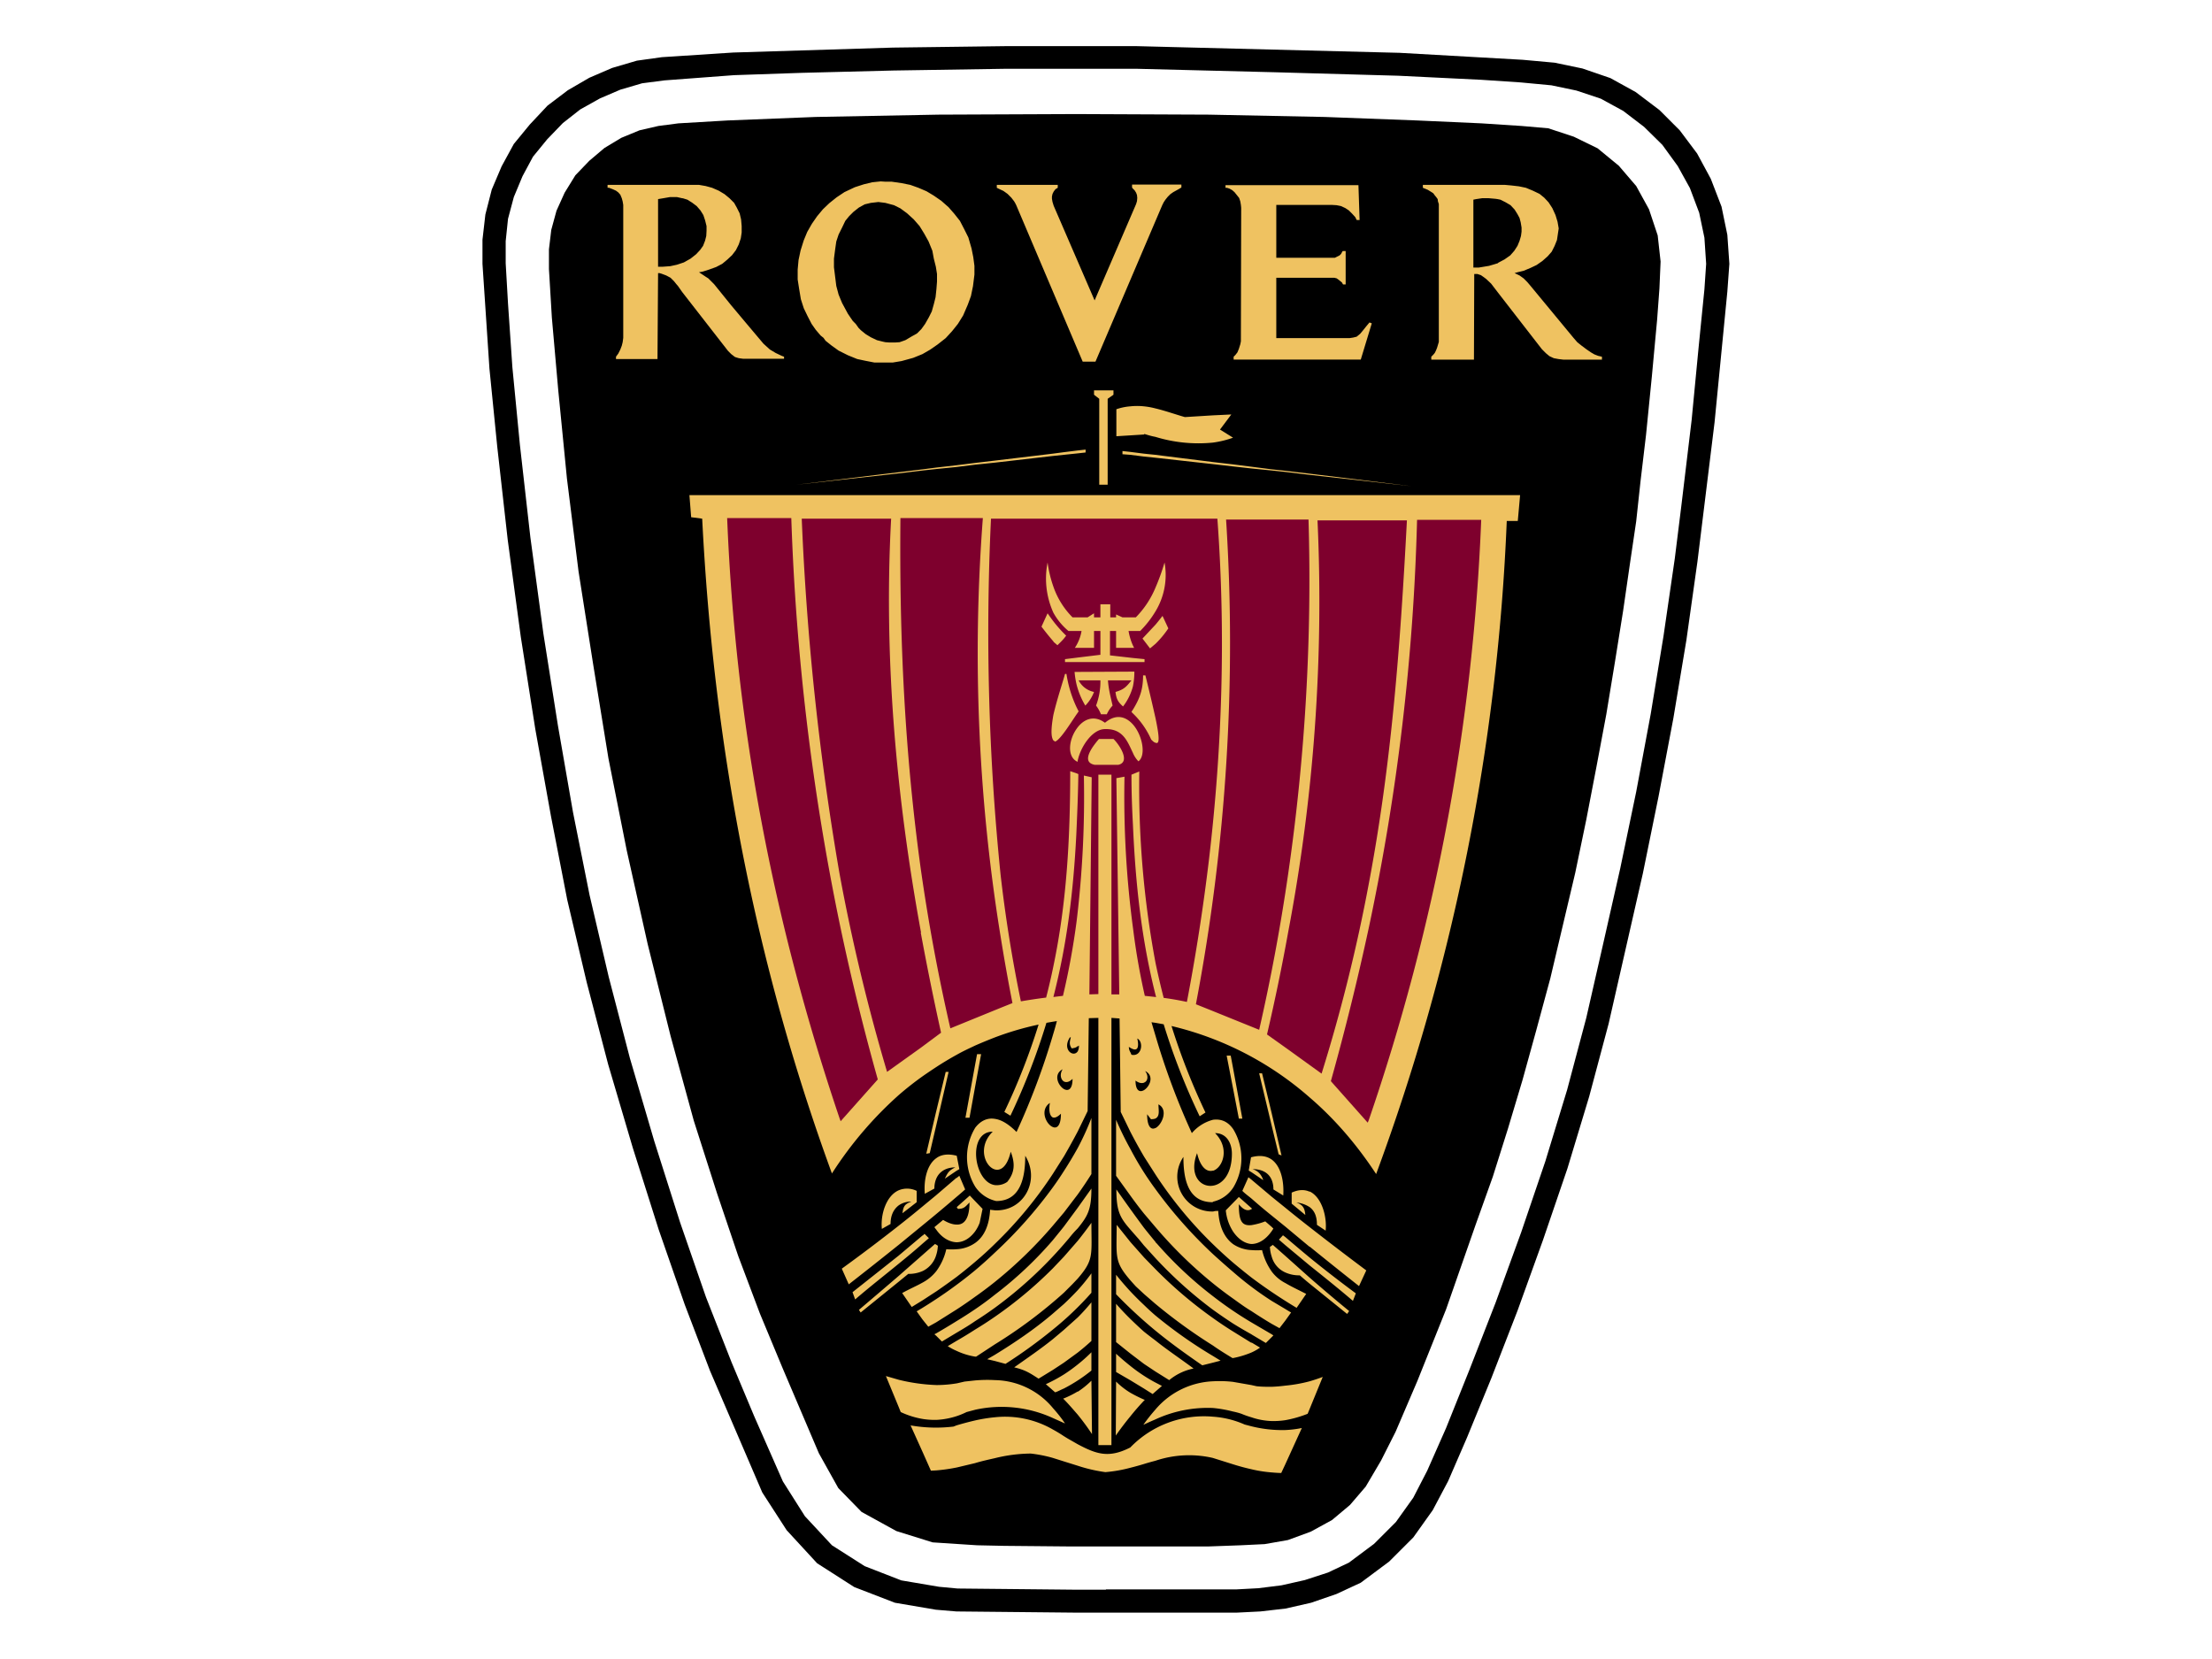
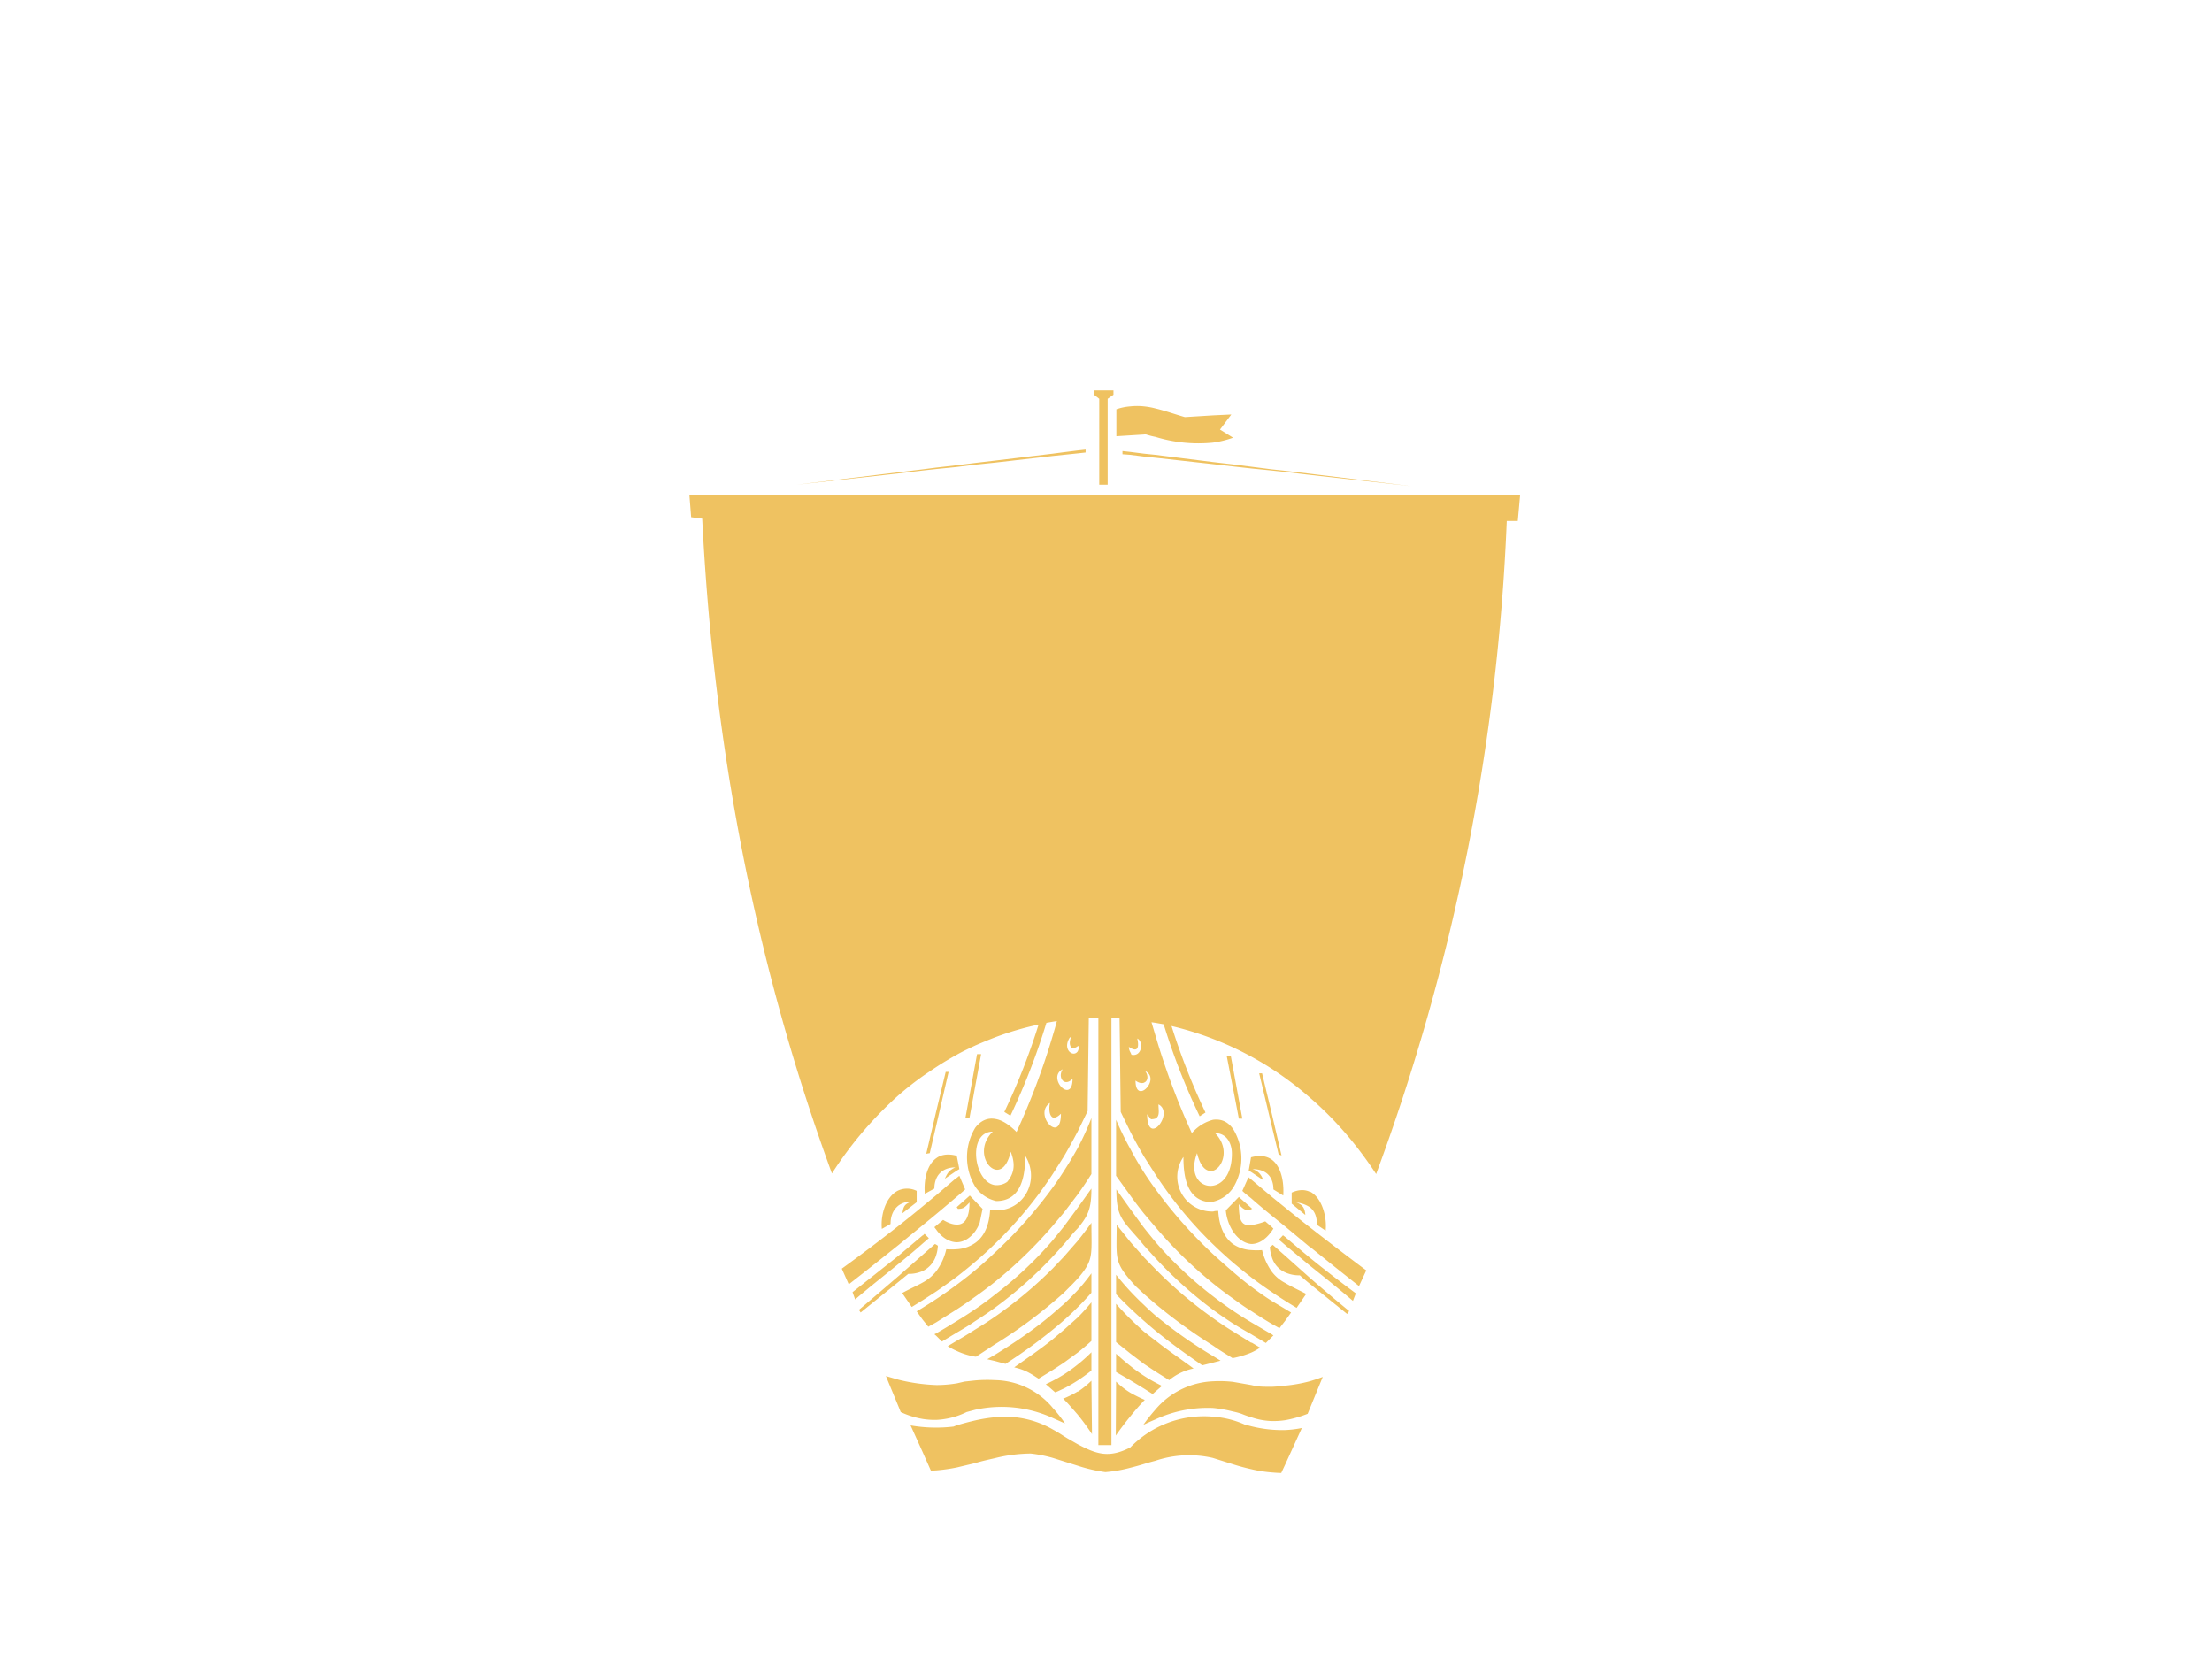
<svg xmlns="http://www.w3.org/2000/svg" width="120" height="90" version="1.1" viewBox="0 0 9.252 6.939">
  <g transform="matrix(1.214 0 0 1.214 2.018 .193)" clip-rule="evenodd" fill-rule="evenodd">
-     <path d="m2.014 5.169h0.489l0.11-4e-3 0.082-4e-3 0.08-0.014 0.079-0.029 0.073-0.04 0.062-0.052 0.054-0.063 0.053-0.09 0.05-0.099 0.075-0.175 0.099-0.247 0.102-0.292 0.059-0.165 0.052-0.165 0.05-0.167 0.047-0.17 0.049-0.181 0.086-0.364 0.038-0.183 0.035-0.182 0.034-0.181 0.03-0.182 0.028-0.175 0.023-0.159 0.022-0.149 0.015-0.139 0.019-0.16 0.02-0.201 0.018-0.194 8e-3 -0.108 4e-3 -0.093-0.01-0.09-0.03-0.09-0.044-0.08-0.06-0.07-0.073-0.06-0.082-0.04-0.088-0.029-0.092-8e-3 -0.138-9e-3 -0.222-0.01-0.318-0.012-0.399-8e-3 -0.458-2e-3 -0.475 2e-3 -0.423 8e-3 -0.302 0.012-0.17 0.01-0.069 9e-3 -0.065 0.015-0.063 0.026-0.058 0.035-0.052 0.044-0.048 0.05-0.037 0.06-0.028 0.062-0.018 0.066-8e-3 0.067v0.068l0.01 0.167 0.022 0.25 0.03 0.305 0.04 0.32 0.051 0.324 0.052 0.32 0.063 0.317 0.072 0.322 0.079 0.317 0.08 0.292 0.08 0.25 0.073 0.216 0.075 0.199 0.079 0.19 0.124 0.291 0.067 0.12 0.08 0.082 0.12 0.066 0.125 0.039 0.153 0.01 0.094 2e-3z" />
-     <path d="m0.605 0.76v-0.233l0.018-3e-3 0.023-4e-3h0.024l0.018 4e-3h2e-3l0.016 5e-3 0.016 0.01 0.016 0.012 0.013 0.015 0.01 0.016 6e-3 0.018 5e-3 0.02v0.016l-1e-3 0.018-4e-3 0.016-7e-3 0.018-0.01 0.014-0.014 0.015-0.019 0.015-0.023 0.013-0.024 8e-3 -0.023 5e-3 -0.027 2e-3zm2.893-0.012 2e-3 -2e-3 0.021-0.011 0.02-0.014 0.014-0.016 0.011-0.017 7e-3 -0.017 5e-3 -0.017 2e-3 -0.015v-0.014l-3e-3 -0.018-4e-3 -0.015-7e-3 -0.013-0.01-0.016-0.014-0.015-0.017-0.01-0.018-9e-3 -0.01-2e-3 -7e-3 -1e-3 -0.023-2e-3h-0.023l-0.02 3e-3 -0.01 2e-3v0.234h0.018l0.036-6e-3 0.017-5e-3zm0-0.27h0.025l0.022 2e-3 0.026 3e-3 0.024 5e-3 0.024 0.01 0.023 0.011 0.016 0.013 0.015 0.016 0.013 0.02 0.011 0.024 7e-3 0.023 4e-3 0.023-6e-3 0.04-8e-3 0.02-0.01 0.02-0.014 0.016-0.018 0.016-0.02 0.014-0.021 0.01-0.024 0.01-0.021 5e-3 -0.01 3e-3 0.017 8e-3 0.014 0.01 0.013 0.013 0.011 0.013 0.148 0.179 0.013 0.015 0.015 0.012 0.016 0.012 0.016 0.011 0.012 7e-3 0.013 5e-3 0.013 3e-3v0.01h-0.133l-0.017-2e-3 -0.016-3e-3 -0.015-7e-3 -0.012-0.01-0.014-0.014-0.152-0.196-0.023-0.03-0.017-0.016-8e-3 -6e-3 -0.01-7e-3 -0.012-4e-3h-0.011l-1e-3 0.295h-0.147v-0.01l7e-3 -7e-3 5e-3 -6e-3 4e-3 -8e-3 4e-3 -0.01 6e-3 -0.02v-0.475l-3e-3 -9e-3 -1e-3 -8e-3 -5e-3 -7e-3 -5e-3 -6e-3 -5e-3 -7e-3 -6e-3 -4e-3 -0.013-8e-3 -0.012-5e-3 -5e-3 -2e-3v-0.01h0.259zm-2.11 0.542 0.014 1e-3h0.02l0.015-1e-3 0.02-7e-3 0.022-0.013 0.018-0.01 0.015-0.015 0.013-0.018 0.013-0.023 0.01-0.02 7e-3 -0.025 6e-3 -0.024 3e-3 -0.028 2e-3 -0.026v-0.026l-4e-3 -0.025-7e-3 -0.028-5e-3 -0.027-0.013-0.032-0.015-0.027-0.016-0.026-0.02-0.023-0.023-0.021-0.023-0.017-0.022-0.011-0.03-8e-3 -0.024-3e-3 -0.026 3e-3 -0.021 5e-3 -0.02 0.011-0.019 0.015-0.015 0.015-0.013 0.016-0.011 0.023-0.012 0.024-8e-3 0.024-4e-3 0.028-4e-3 0.031v0.03l8e-3 0.064 8e-3 0.03 0.012 0.029 0.02 0.037 0.017 0.025 0.01 0.01 0.01 0.014 8e-3 8e-3 0.016 0.013 0.018 0.011 0.021 0.01 0.02 5e-3zm0-0.553h0.022l0.034 5e-3 0.03 6e-3 0.028 0.01 0.028 0.012 0.025 0.015 0.026 0.018 0.025 0.022 0.02 0.023 0.019 0.024 0.014 0.027 0.015 0.03 0.011 0.038 6e-3 0.03 4e-3 0.03v0.03l-5e-3 0.04-7e-3 0.034-0.011 0.03-0.016 0.037-0.018 0.029-0.02 0.025-0.022 0.024-0.028 0.022-0.026 0.018-0.026 0.015-0.032 0.013-0.04 0.011-0.03 5e-3h-0.064l-0.031-6e-3 -0.028-6e-3 -0.032-0.013-0.032-0.016-0.025-0.018-0.02-0.016-7e-3 -0.01-0.01-8e-3 -0.017-0.02-0.014-0.02-0.014-0.027-0.013-0.027-0.01-0.031-6e-3 -0.036-5e-3 -0.032v-0.034l3e-3 -0.033 7e-3 -0.033 0.011-0.035 0.012-0.029 0.016-0.028 0.018-0.026 0.02-0.024 0.022-0.021 0.025-0.02 0.027-0.018 0.036-0.017 0.031-0.01 0.029-7e-3 0.029-3e-3zm0.68 0.62h0.044l0.23-0.539 5e-3 -0.01 6e-3 -9e-3 8e-3 -0.01 9e-3 -9e-3 0.01-7e-3 0.018-0.01 0.01-6e-3v-0.01h-0.17v0.01l2e-3 3e-3 7e-3 7e-3 5e-3 8e-3 3e-3 8e-3 1e-3 0.01-1e-3 0.011-3e-3 0.01-0.143 0.332-0.141-0.326-4e-3 -0.013-2e-3 -0.011v-8e-3l2e-3 -9e-3 4e-3 -8e-3 6e-3 -8e-3 8e-3 -5e-3v-0.01h-0.21v0.01l6e-3 3e-3 0.017 8e-3 0.014 0.01 0.013 0.013 0.01 0.013 4e-3 7e-3 3e-3 6e-3zm0.52-0.017v0.01h0.438l0.038-0.125-8e-3 -3e-3 -0.01 0.012-0.012 0.015-0.01 0.012-0.012 0.01-0.012 3e-3 -0.013 2e-3h-0.252v-0.208h0.2l8e-3 2e-3 7e-3 5e-3 6e-3 5e-3 5e-3 4e-3 4e-3 7e-3h9e-3v-0.115h-0.01l-1e-3 1e-3 -5e-3 9e-3 -5e-3 5e-3 -0.016 8e-3h-0.202v-0.182h0.192l0.016 1e-3 0.015 3e-3 0.015 7e-3 0.012 8e-3 0.012 0.012 0.01 0.011 5e-3 0.01h0.01l-4e-3 -0.12h-0.458v9e-3h5e-3l9e-3 3e-3 9e-3 5e-3 8e-3 7e-3 0.016 0.02 4e-3 0.012 2e-3 0.012 1e-3 0.01-1e-3 0.45v0.01l-2e-3 0.01-5e-3 0.016-5e-3 0.012-7e-3 9e-3zm-1.901-0.592h-0.256v0.01h5e-3l0.013 5e-3 0.011 5e-3 8e-3 6e-3 7e-3 8e-3 5e-3 0.012 3e-3 0.011 2e-3 0.012v0.458l-2e-3 0.015-3e-3 0.012-5e-3 0.013-7e-3 0.014-8e-3 0.011v8e-3h0.143l2e-3 -0.296h5e-3l7e-3 2e-3 0.016 6e-3 0.015 8e-3 0.012 0.012 8e-3 0.01 6e-3 7e-3 0.014 0.02 0.158 0.203 0.011 0.011 0.013 0.01 0.013 4e-3 0.015 2e-3h0.141v-7e-3l-8e-3 -3e-3 -0.021-0.01-0.02-0.012-0.022-0.02-0.059-0.07-0.052-0.062-0.059-0.073-0.02-0.02-8e-3 -5e-3 -0.024-0.016 0.012-2e-3 0.022-7e-3 0.025-9e-3 0.021-0.011 0.018-0.015 0.016-0.015 0.013-0.017 0.01-0.02 7e-3 -0.021 3e-3 -0.02v-0.022l-2e-3 -0.023-5e-3 -0.021-0.01-0.02-9e-3 -0.016-0.016-0.016-0.017-0.014-0.02-0.012-0.023-0.01-0.022-6e-3 -0.023-4e-3h-0.058z" fill="#efc261" />
-     <path d="m2.148 0h-0.346l-0.388 5e-3 -0.55 0.017-0.246 0.016-0.086 0.012-0.085 0.025-0.079 0.034-0.074 0.043-0.07 0.053-0.061 0.065-0.055 0.067-0.042 0.077-0.034 0.08-0.022 0.086-0.01 0.087v0.083l0.024 0.361 0.027 0.27 0.036 0.32 0.045 0.334 0.05 0.318 0.054 0.3 0.056 0.288 0.067 0.284 0.074 0.283 0.085 0.288 0.089 0.281 0.09 0.259 0.087 0.228 0.18 0.419 0.084 0.13 0.105 0.114 0.128 0.082 0.14 0.054 0.141 0.024 0.071 6e-3 0.403 4e-3h0.564l0.08-4e-3 0.087-0.01 0.088-0.02 0.087-0.03 0.084-0.039 0.098-0.073 0.083-0.083 0.067-0.094 0.053-0.1 0.065-0.15 0.084-0.205 0.09-0.232 0.088-0.244 0.084-0.246 0.075-0.248 0.067-0.251 0.118-0.518 0.054-0.265 0.051-0.269 0.045-0.27 0.038-0.27 0.059-0.48 0.044-0.45 7e-3 -0.096-7e-3 -0.1-0.02-0.097-0.037-0.096-0.047-0.087-0.06-0.08-0.07-0.07-0.082-0.062-0.087-0.048-0.096-0.033-0.096-0.02-0.11-0.01-0.424-0.024-0.905-0.023zm0 5.318h-0.111l-0.4-4e-3 -0.064-6e-3 -0.13-0.022-0.126-0.049-0.113-0.072-0.093-0.1-0.076-0.12-0.099-0.225-0.078-0.186-0.088-0.224-0.089-0.257-0.089-0.28-0.084-0.286-0.073-0.28-0.066-0.282-0.057-0.285-0.052-0.299-0.05-0.316-0.045-0.333-0.036-0.318-0.026-0.268-0.015-0.219-8e-3 -0.139v-0.076l8e-3 -0.077 0.02-0.075 0.03-0.072 0.036-0.067 0.049-0.06 0.054-0.056 0.06-0.047 0.068-0.038 0.07-0.03 0.075-0.022 0.077-0.01 0.24-0.018 0.234-8e-3 0.315-8e-3 0.387-6e-3h0.45l0.478 0.012 0.425 0.012 0.286 0.014 0.135 9e-3 0.106 0.01 0.086 0.018 0.084 0.028 0.077 0.042 0.072 0.055 0.063 0.062 0.053 0.073 0.042 0.076 0.032 0.085 0.018 0.086 6e-3 0.09-6e-3 0.088-0.02 0.2-0.024 0.25-0.036 0.3-0.022 0.177-0.039 0.268-0.044 0.268-0.05 0.268-0.055 0.264-0.06 0.265-0.057 0.25-0.066 0.248-0.075 0.246-0.083 0.244-0.088 0.242-0.09 0.231-0.081 0.202-0.065 0.147-0.048 0.093-0.06 0.084-0.075 0.075-0.087 0.065-0.072 0.034-0.08 0.026-0.08 0.018-0.08 0.01-0.075 4e-3h-0.45z" />
    <path d="m1.435 4.691-0.045-0.109 0.045 0.013a0.636 0.636 0 0 0 0.13 0.018 0.438 0.438 0 0 0 0.07-6e-3l0.026-6e-3 0.037-4e-3a0.474 0.474 0 0 1 0.068-1e-3 0.265 0.265 0 0 1 0.2 0.097 0.504 0.504 0 0 1 0.041 0.052l-3e-3 -1e-3 -0.038-0.017a0.424 0.424 0 0 0-0.268-0.029l-0.03 8e-3a0.275 0.275 0 0 1-0.034 0.014 0.269 0.269 0 0 1-0.07 0.013 0.27 0.27 0 0 1-0.046-3e-3 0.292 0.292 0 0 1-0.077-0.024zm1.644-0.805a7.34 7.34 0 0 0 0.45-2.25h0.038l8e-3 -0.089h-2.862l6e-3 0.076 0.038 5e-3c0.039 0.777 0.18 1.526 0.447 2.256 0.068-0.106 0.146-0.195 0.23-0.27a1.079 1.079 0 0 1 0.084-0.066 1.895 1.895 0 0 1 0.046-0.031 1.093 1.093 0 0 1 0.07-0.042c0.021-0.012 0.043-0.022 0.064-0.032a1.766 1.766 0 0 1 0.068-0.028 1.033 1.033 0 0 1 0.15-0.044 2.243 2.243 0 0 1-0.118 0.301l0.021 0.013a2.315 2.315 0 0 0 0.124-0.32l0.023-4e-3 0.013-2e-3a1.162 1.162 0 0 1-0.013 0.046 2.463 2.463 0 0 1-0.126 0.336c-0.027-0.027-0.052-0.042-0.074-0.045-0.028-5e-3 -0.051 8e-3 -0.068 0.03a0.196 0.196 0 0 0 0 0.204 0.118 0.118 0 0 0 0.068 0.048l4e-3 1e-3c0.087 0 0.1-0.087 0.1-0.156 0.053 0.086-6e-3 0.192-0.104 0.188l-0.017-2e-3c-3e-3 0.053-0.02 0.092-0.051 0.114a0.123 0.123 0 0 1-0.064 0.022 0.232 0.232 0 0 1-0.036 0 0.204 0.204 0 0 1-0.034 0.075 0.15 0.15 0 0 1-0.046 0.039c-0.021 0.012-0.045 0.022-0.072 0.037l0.033 0.048 0.039-0.024a20.004 20.004 0 0 1 0.046-0.03 2.625 2.625 0 0 0 0.07-0.05 1.653 1.653 0 0 0 0.064-0.052 1.2 1.2 0 0 0 0.068-0.062 1.403 1.403 0 0 0 0.2-0.242l0.038-0.06a2.532 2.532 0 0 0 0.047-0.085l0.034-0.07 4e-3 -0.32 0.033-1e-3v1.472h0.045v-1.472l0.028 2e-3 4e-3 0.322 0.034 0.07a1.773 1.773 0 0 0 0.047 0.085l0.039 0.061a1.403 1.403 0 0 0 0.199 0.241 1.529 1.529 0 0 0 0.069 0.063 2.324 2.324 0 0 0 0.063 0.051 1.81 1.81 0 0 0 0.155 0.104l0.033-0.048c-0.027-0.014-0.051-0.025-0.071-0.037a0.137 0.137 0 0 1-0.047-0.039 0.215 0.215 0 0 1-0.034-0.075 0.217 0.217 0 0 1-0.036 0 0.124 0.124 0 0 1-0.063-0.02c-0.032-0.023-0.049-0.063-0.052-0.115-6e-3 0-0.011 0-0.017 2e-3a0.12 0.12 0 0 1-0.103-0.188c0 0.069 0.012 0.156 0.1 0.156l3e-3 -2e-3a0.113 0.113 0 0 0 0.069-0.049 0.194 0.194 0 0 0 0-0.2c-0.017-0.025-0.04-0.037-0.07-0.033a0.144 0.144 0 0 0-0.073 0.046 2.483 2.483 0 0 1-0.125-0.335l-0.014-0.047 0.014 2e-3 0.028 5e-3a2.275 2.275 0 0 0 0.124 0.317l0.02-0.013a2.281 2.281 0 0 1-0.117-0.298 1.109 1.109 0 0 1 0.477 0.247c0.085 0.073 0.161 0.161 0.228 0.263zm-0.229 0.714a0.649 0.649 0 0 0 0.045-0.015l-0.045 0.11-7e-3 0.017a0.4 0.4 0 0 1-0.077 0.022 0.275 0.275 0 0 1-0.047 3e-3 0.24 0.24 0 0 1-0.07-0.013 0.309 0.309 0 0 1-0.034-0.012 0.242 0.242 0 0 0-0.03-8e-3 0.433 0.433 0 0 0-0.068-0.012 0.43 0.43 0 0 0-0.2 0.04 0.995 0.995 0 0 0-0.04 0.018l2e-3 -3e-3a0.621 0.621 0 0 1 0.039-0.049 0.275 0.275 0 0 1 0.199-0.098 0.404 0.404 0 0 1 0.069 2e-3l0.063 0.011 0.018 4e-3c0.018 2e-3 0.035 2e-3 0.052 2e-3a0.55 0.55 0 0 0 0.047-4e-3 0.51 0.51 0 0 0 0.084-0.015zm0-0.357a5.465 5.465 0 0 0 0.136 0.115l-7e-3 0.01-0.13-0.105a1.223 1.223 0 0 1-0.033-0.028 0.116 0.116 0 0 1-0.05-0.01 0.084 0.084 0 0 1-0.047-0.055 0.125 0.125 0 0 1-6e-3 -0.033l6e-3 -4e-3 4e-3 -3e-3 0.043 0.038zm0-0.042c0.05 0.04 0.1 0.08 0.149 0.122l0.01-0.026a4.258 4.258 0 0 1-0.16-0.124 7.628 7.628 0 0 1-0.083-0.07l-8e-3 -6e-3 -0.014 0.015 0.022 0.019zm0-0.065a15.274 15.274 0 0 0 0.17 0.136l0.025-0.054a11.26 11.26 0 0 1-0.195-0.149 4.251 4.251 0 0 1-0.084-0.067l-0.047-0.038-0.07-0.059-0.01-8e-3 -0.021 0.047c0.01 0.01 0.02 0.017 0.031 0.026a1.956 1.956 0 0 0 0.07 0.059l0.047 0.038 0.084 0.07zm0-0.19c0.042 0.02 0.06 0.087 0.055 0.135l-0.03-0.02c0-0.029-8e-3 -0.048-0.025-0.061a0.102 0.102 0 0 0-0.046-0.016c0.023 8e-3 0.029 0.02 0.031 0.043l-0.047-0.039v-0.038c0.024-0.011 0.045-0.011 0.062-3e-3zm0-2.473 0.35 0.043-0.35-0.039-0.084-0.01-0.047-5e-3 -0.07-7e-3 -0.063-7e-3 -0.07-8e-3 -0.198-0.022-0.039-4e-3 -0.047-6e-3 -0.027-2e-3v-0.011l0.027 3e-3 0.047 6e-3 0.039 4e-3 0.199 0.025 0.069 8e-3 0.063 8e-3 0.07 9e-3 0.047 5e-3zm-0.084 3.295a0.36 0.36 0 0 0 0.057-7e-3l-0.057 0.125-0.014 0.03a0.488 0.488 0 0 1-0.033-2e-3 0.447 0.447 0 0 1-0.07-0.011 0.77 0.77 0 0 1-0.063-0.017l-0.07-0.022a0.365 0.365 0 0 0-0.198 0.01 0.76 0.76 0 0 0-0.039 0.011 1.01 1.01 0 0 1-0.047 0.013 0.484 0.484 0 0 1-0.086 0.015 0.537 0.537 0 0 1-0.095-0.022l-0.048-0.015-0.038-0.012a0.465 0.465 0 0 0-0.076-0.015 0.532 0.532 0 0 0-0.124 0.016c-0.022 5e-3 -0.045 0.01-0.068 0.017l-0.063 0.015a0.605 0.605 0 0 1-0.07 0.01l-0.019 1e-3 -0.028-0.063-0.042-0.093a0.507 0.507 0 0 0 0.148 4e-3l0.01-4e-3a1.041 1.041 0 0 1 0.064-0.017 0.532 0.532 0 0 1 0.068-0.011 0.33 0.33 0 0 1 0.2 0.042 0.484 0.484 0 0 1 0.038 0.023l0.013 8e-3 0.035 0.02c0.064 0.034 0.107 0.049 0.181 0.011a0.353 0.353 0 0 1 0.285-0.106 0.322 0.322 0 0 1 0.109 0.027l0.023 6e-3a0.437 0.437 0 0 0 0.117 0.013zm0-0.417a0.584 0.584 0 0 0 0.02 0.012l-0.02 0.028-0.02 0.026-0.027-0.015a1.723 1.723 0 0 1-0.07-0.044c-0.022-0.013-0.042-0.028-0.063-0.043a1.304 1.304 0 0 1-0.07-0.053 1.494 1.494 0 0 1-0.198-0.194l-0.039-0.046a1.502 1.502 0 0 1-0.047-0.062l-0.049-0.068v-0.193a1.069 1.069 0 0 0 0.05 0.102 1.057 1.057 0 0 0 0.085 0.136c0.058 0.08 0.126 0.157 0.199 0.225a2.712 2.712 0 0 0 0.069 0.061 1.12 1.12 0 0 0 0.133 0.1zm-0.047 0.087 6e-3 4e-3 -0.026 0.026-0.047-0.028-3e-3 -2e-3a1.447 1.447 0 0 1-0.063-0.037 1.79 1.79 0 0 1-0.07-0.048 1.459 1.459 0 0 1-0.198-0.178l-0.039-0.043-0.018-0.022a2.385 2.385 0 0 1-0.029-0.033c-0.036-0.041-0.048-0.064-0.048-0.138a6.247 6.247 0 0 0 0.095 0.132 2.848 2.848 0 0 0 0.039 0.048 0.017 0.017 0 0 0 5e-3 6e-3 1.33 1.33 0 0 0 0.194 0.182 1.273 1.273 0 0 0 0.132 0.09zm0-0.37 6e-3 6e-3 -6e-3 9e-3c-0.022 0.031-0.047 0.044-0.07 0.044-0.024-2e-3 -0.046-0.018-0.063-0.043a0.164 0.164 0 0 1-0.025-0.073l0.045-0.046 0.043 0.038 3e-3 3e-3a5e-3 5e-3 0 0 0-3e-3 1e-3c-0.016 0.01-0.032-3e-3 -0.043-0.017 0 0.058 0.01 0.075 0.043 0.072a0.233 0.233 0 0 0 0.048-0.013zm0-0.232c0.033 0.024 0.043 0.077 0.04 0.124l-0.034-0.021a0.082 0.082 0 0 0-6e-3 -0.033c-0.01-0.024-0.033-0.037-0.066-0.037 0.02 6e-3 0.031 0.02 0.037 0.038l-0.04-0.027-0.01-6e-3 8e-3 -0.046h1e-3c0.03-8e-3 0.053-4e-3 0.07 8e-3zm0-0.16 0.034 0.146-0.01-4e-3 -0.024-0.099-0.043-0.18h0.01zm-0.07 0.79 0.03 0.018a0.173 0.173 0 0 1-0.03 0.017 0.32 0.32 0 0 1-0.063 0.019h-2e-3c-0.023-0.014-0.046-0.028-0.067-0.043a1.82 1.82 0 0 1-0.2-0.145l-0.037-0.032-0.029-0.027a1.719 1.719 0 0 1-0.018-0.02c-0.057-0.066-0.048-0.08-0.048-0.192l0.048 0.06 0.047 0.053 0.039 0.04a1.47 1.47 0 0 0 0.199 0.169 1.249 1.249 0 0 0 0.069 0.046l0.063 0.039zm-0.063-0.945 0.032 0.174h-0.012l-0.02-0.104-0.022-0.113h0.014zm0-2.172h1e-3 -1e-3a0.337 0.337 0 0 1-0.07 0.017 0.505 0.505 0 0 1-0.198-0.02c-0.012-2e-3 -0.025-6e-3 -0.038-0.01v2e-3l-0.096 6e-3v-0.093a0.19 0.19 0 0 1 0.048-0.01 0.22 0.22 0 0 1 0.047 0 0.257 0.257 0 0 1 0.039 7e-3c0.034 8e-3 0.067 0.02 0.102 0.03l0.097-6e-3 0.063-3e-3 -0.039 0.052zm-0.07 2.526c0.035-0.01 0.06-0.078 8e-3 -0.13 0.04 0 0.058 0.035 0.058 0.071 0 0.071-0.033 0.105-0.065 0.11-0.043 7e-3 -0.084-0.036-0.055-0.112 0.012 0.051 0.035 0.066 0.055 0.06zm0 0.661 0.027-7e-3 -0.026-0.016a1.584 1.584 0 0 1-0.2-0.141 0.882 0.882 0 0 1-0.038-0.035 1.038 1.038 0 0 1-0.047-0.047 0.998 0.998 0 0 1-0.049-0.057v0.067a1.61 1.61 0 0 0 0.135 0.125c0.051 0.042 0.104 0.08 0.162 0.12zm-0.198-0.808c0.023-0.011 0.046-0.064 0.011-0.082 0 0.02 6e-3 0.041-0.011 0.049a0.044 0.044 0 0 1-0.015 2e-3l-0.013-0.017c0 0.045 0.015 0.055 0.029 0.047zm0 0.908 0.023-0.02-0.023-0.012a0.525 0.525 0 0 1-0.039-0.023 0.55 0.55 0 0 1-0.047-0.034 0.851 0.851 0 0 1-0.049-0.042v0.063l0.05 0.029 0.046 0.028 0.03 0.019zm0-0.07 0.048 0.03a0.19 0.19 0 0 1 0.084-0.04c-0.047-0.035-0.091-0.064-0.132-0.097a1.55 1.55 0 0 1-0.039-0.03 1.428 1.428 0 0 1-0.047-0.044 0.913 0.913 0 0 1-0.049-0.052v0.132l0.05 0.04 0.046 0.035zm-0.039-0.995c0.013-4e-3 0.017-0.023 4e-3 -0.04 0.033 0.016 0.016 0.054-4e-3 0.066-0.014 8e-3 -0.029 3e-3 -0.029-0.033 0.012 9e-3 0.022 0.01 0.03 7e-3zm0 1.092 3e-3 1e-3 -3e-3 3e-3a0.844 0.844 0 0 0-0.047 0.054 1.022 1.022 0 0 0-0.05 0.066l1e-3 -0.186a0.262 0.262 0 0 0 0.05 0.039 0.513 0.513 0 0 0 0.046 0.023zm-0.047-1.212c0.028 0.017 0.03-6e-3 0.024-0.032 0.023 0.011 0.016 0.064-0.02 0.056a0.114 0.114 0 0 0-4e-3 -9e-3 0.036 0.036 0 0 1-5e-3 -0.018zm-0.181-5e-3a0.016 0.016 0 0 0 4e-3 -3e-3 0.041 0.041 0 0 1-4e-3 0.02c-0.015 0.023-0.055-6e-3 -0.027-0.048h3e-3c-4e-3 0.017-6e-3 0.024 3e-3 0.038 8e-3 -1e-3 0.014-2e-3 0.02-7e-3zm0 1.19a0.294 0.294 0 0 0 0.047-0.038l2e-3 0.184a0.834 0.834 0 0 0-0.05-0.068c-0.015-0.017-0.03-0.035-0.047-0.052a5e-3 5e-3 0 0 1-2e-3 -3e-3h2e-3a0.347 0.347 0 0 0 0.048-0.024zm0-0.094a0.534 0.534 0 0 0 0.047-0.042v0.063a0.556 0.556 0 0 1-0.095 0.062c-0.01 4e-3 -0.02 0.01-0.03 0.013l-0.032-0.028a0.537 0.537 0 0 0 0.063-0.034 0.565 0.565 0 0 0 0.047-0.034zm0-0.162a0.715 0.715 0 0 0 0.047-0.052v0.133a0.806 0.806 0 0 1-0.047 0.04l-0.048 0.035-0.038 0.025-0.049 0.03c-0.031-0.02-0.046-0.03-0.084-0.039 0.048-0.034 0.092-0.064 0.133-0.097l0.038-0.032zm0-0.094a0.657 0.657 0 0 0 0.047-0.058v0.067a1.098 1.098 0 0 1-0.133 0.127 1.726 1.726 0 0 1-0.163 0.118l-0.037-0.01-0.026-6e-3 0.026-0.015c0.07-0.043 0.138-0.089 0.2-0.142l0.038-0.033a1.054 1.054 0 0 0 0.048-0.048zm0-0.17a1.486 1.486 0 0 0 0.047-0.062c0 0.112 9e-3 0.127-0.047 0.192a2.475 2.475 0 0 1-0.019 0.02l-0.029 0.029a1.646 1.646 0 0 1-0.238 0.178l-0.064 0.042h-4e-3a0.242 0.242 0 0 1-0.064-0.02 0.204 0.204 0 0 1-0.03-0.016l0.03-0.018a1.412 1.412 0 0 0 0.064-0.039 1.288 1.288 0 0 0 0.068-0.044 1.43 1.43 0 0 0 0.2-0.167l0.038-0.04zm0-0.114 0.047-0.066c0 0.073-0.013 0.095-0.047 0.137-0.01 0.01-0.019 0.02-0.03 0.034l-0.018 0.021a1.434 1.434 0 0 1-0.238 0.219 1.303 1.303 0 0 1-0.068 0.046c-0.02 0.014-0.042 0.027-0.064 0.04l-0.05 0.03-0.02-0.02-6e-3 -5e-3 6e-3 -3e-3a2.403 2.403 0 0 0 0.07-0.042 1.463 1.463 0 0 0 0.064-0.041 1.022 1.022 0 0 0 0.068-0.05 1.31 1.31 0 0 0 0.2-0.188l0.03-0.037 8e-3 -0.01zm0-0.206a0.933 0.933 0 0 0 0.047-0.103v0.193a1.422 1.422 0 0 1-0.047 0.07l-0.048 0.063-0.038 0.045a1.504 1.504 0 0 1-0.2 0.194 1.347 1.347 0 0 1-0.068 0.051 1.469 1.469 0 0 1-0.064 0.044l-0.07 0.044-0.027 0.015-0.02-0.025-0.02-0.028 0.02-0.012a1.707 1.707 0 0 0 0.047-0.03 1.5 1.5 0 0 0 0.07-0.049 1.462 1.462 0 0 0 0.064-0.05 1.44 1.44 0 0 0 0.068-0.061 1.543 1.543 0 0 0 0.2-0.225 1.06 1.06 0 0 0 0.038-0.056 1.398 1.398 0 0 0 0.048-0.08zm0-2.403 0.027-3e-3v0.01l-0.027 3e-3 -0.048 5e-3 -0.038 4e-3 -0.2 0.023-0.068 7e-3 -0.064 8e-3 -0.07 7e-3 -0.046 5e-3 -0.083 0.01-0.352 0.039 0.352-0.043 0.083-0.01 0.046-6e-3 0.07-8e-3 0.064-8e-3 0.068-8e-3 0.2-0.024 0.038-5e-3zm0.074 0.118h0.029v-0.296l0.02-0.014v-0.015h-0.067v0.015l0.018 0.014zm-0.122 2.056c8e-3 4e-3 0.018 3e-3 0.03-9e-3 0 0.038-0.016 0.043-0.03 0.035-0.02-0.012-0.037-0.051-4e-3 -0.068-0.011 0.017-7e-3 0.035 4e-3 0.042zm-0.038 0.124c7e-3 2e-3 0.016-1e-3 0.028-0.013 0 0.042-0.014 0.052-0.028 0.046-0.023-9e-3 -0.046-0.059-0.01-0.083-4e-3 0.022-2e-3 0.044 0.01 0.05zm-0.2 0.233a0.063 0.063 0 0 0 0.043-0.011c0.027-0.033 0.027-0.065 0.012-0.104-0.012 0.052-0.035 0.067-0.055 0.061-0.034-0.01-0.06-0.078-7e-3 -0.13-0.088 0-0.066 0.173 7e-3 0.184zm-0.068 0.055 0.026 0.027-0.01 0.048a0.132 0.132 0 0 1-0.016 0.03c-0.018 0.024-0.04 0.037-0.064 0.037-0.024-1e-3 -0.05-0.015-0.07-0.044a0.095 0.095 0 0 1-6e-3 -8e-3l0.03-0.025c0.018 0.011 0.034 0.016 0.046 0.016 0.032 2e-3 0.045-0.03 0.045-0.076-0.015 0.015-0.019 0.022-0.04 0.022l-4e-3 -6e-3 0.045-0.04zm0-0.468 7e-3 -0.038h0.014l-0.021 0.114-0.019 0.105h-0.014zm-0.064 0.389 0.01-8e-3 0.02 0.047a0.977 0.977 0 0 1-0.03 0.026 5.723 5.723 0 0 1-0.116 0.097l-0.083 0.068a16.192 16.192 0 0 1-0.172 0.136l-0.024-0.054a6.193 6.193 0 0 0 0.196-0.148 3.68 3.68 0 0 0 0.083-0.067l0.046-0.038 0.07-0.06zm0-0.077h1e-3l9e-3 0.046-0.01 6e-3 -0.04 0.027c0.01-0.021 0.014-0.028 0.036-0.039-0.032 0-0.056 0.015-0.066 0.04a0.085 0.085 0 0 0-6e-3 0.033l-0.033 0.018c-4e-3 -0.047 7e-3 -0.1 0.04-0.123 0.016-0.012 0.04-0.016 0.07-8e-3zm-0.07 0.306 6e-3 4e-3a0.124 0.124 0 0 1-6e-3 0.033 0.089 0.089 0 0 1-0.046 0.054 0.117 0.117 0 0 1-0.05 0.01l-0.033 0.027-0.131 0.106-6e-3 -9e-3a24.473 24.473 0 0 0 0.137-0.117l0.083-0.073 0.042-0.037zm0-0.458 0.033-0.137h0.01l-0.043 0.186-0.022 0.094-0.012 2e-3zm-0.046 0.427 6e-3 -6e-3 0.015 0.015-0.021 0.018c-0.028 0.025-0.056 0.048-0.083 0.07-0.05 0.041-0.1 0.08-0.15 0.123l-9e-3 -0.025 0.159-0.126 0.083-0.07zm-0.083-0.104a0.073 0.073 0 0 1 0.044-0.013c-0.023 8e-3 -0.028 0.016-0.031 0.04l0.049-0.038v-0.039a0.075 0.075 0 0 0-0.062-2e-3c-0.043 0.019-0.063 0.083-0.058 0.133l0.03-0.017c0-0.029 0.01-0.05 0.028-0.064z" fill="#efc261" />
-     <path d="m1.23 3.02a8.236 8.236 0 0 1-0.166-1.394h-0.221c0.029 0.714 0.158 1.389 0.387 2.067l4e-3 0.011 0.128-0.144a8.092 8.092 0 0 1-0.132-0.54zm1.824 0.016a7.69 7.69 0 0 0 0.166-1.404h0.221a7.26 7.26 0 0 1-0.387 2.067l-4e-3 0.01-0.127-0.143a8.932 8.932 0 0 0 0.131-0.53zm0-0.152c0.077-0.407 0.108-0.81 0.131-1.25h-0.308a6.1 6.1 0 0 1-0.101 1.418 6.987 6.987 0 0 1-0.073 0.353l0.073 0.052 0.115 0.083a5.71 5.71 0 0 0 0.163-0.656zm-0.278-0.033a7.05 7.05 0 0 0 0.07-1.22h-0.284a6.642 6.642 0 0 1-0.104 1.67l0.045 0.018 0.173 0.07a6.772 6.772 0 0 0 0.1-0.538zm-0.273-1.223h0.029c0.029 0.393 0.017 0.785-0.029 1.175a7.09 7.09 0 0 1-0.076 0.49 1.033 1.033 0 0 0-0.08-0.014 2.622 2.622 0 0 1-0.028-0.12 3.3 3.3 0 0 1-0.056-0.66l-0.022 9e-3 -5e-3 2e-3c0 0.059 2e-3 0.116 5e-3 0.171 9e-3 0.208 0.03 0.398 0.078 0.588l2e-3 7e-3h-2e-3l-0.037-4e-3a2.336 2.336 0 0 1-0.04-0.228 3.434 3.434 0 0 1-0.03-0.527l-0.028 5e-3 0.01 0.745h-0.027v-0.757h-0.045v0.756l-0.031 1e-3 8e-3 -0.748-0.027-6e-3a3.56 3.56 0 0 1-0.025 0.502 2.552 2.552 0 0 1-0.047 0.257l-0.033 4e-3c0.047-0.183 0.069-0.363 0.079-0.56 3e-3 -0.067 6e-3 -0.137 7e-3 -0.208l-7e-3 -3e-3 -0.021-7e-3c0 0.238-0.013 0.457-0.058 0.672a2.104 2.104 0 0 1-0.025 0.108 1.924 1.924 0 0 0-0.087 0.013 4.859 4.859 0 0 1-0.07-0.437 8.25 8.25 0 0 1-0.033-1.226h0.75zm-0.184 0.772c0.015 7e-3 0.013-0.022 0-0.084a6.12 6.12 0 0 0-0.035-0.148h-8e-3c0 0.048-0.011 0.079-0.035 0.118a0.059 0.059 0 0 0-5e-3 8e-3l5e-3 5e-3a0.283 0.283 0 0 1 0.063 0.09c6e-3 6e-3 0.01 0.01 0.015 0.011zm0-0.341a0.335 0.335 0 0 0 0.044-0.053l-0.02-0.043a0.86 0.86 0 0 1-0.024 0.03l-0.045 0.048 0.026 0.034zm0-0.112a0.242 0.242 0 0 0 0.031-0.168 0.737 0.737 0 0 1-0.031 0.086 0.323 0.323 0 0 1-0.068 0.103h-0.046l-0.022-0.01v0.01h-0.02v-0.045h-0.034v0.045h-0.022v-0.014l-0.022 0.014h-0.052a0.278 0.278 0 0 1-0.065-0.103 0.415 0.415 0 0 1-0.021-0.086 0.285 0.285 0 0 0 0.02 0.173 0.22 0.22 0 0 0 0.052 0.063h0.045a0.149 0.149 0 0 1-0.023 0.058h0.066v-0.058h0.022v0.082l-0.082 0.01-0.04 5e-3v0.01h0.274v-0.01l-0.04-4e-3 -0.079-9e-3v-0.084h0.021v0.058h0.062l-4e-3 -8e-3a0.207 0.207 0 0 1-0.015-0.05h0.04a0.349 0.349 0 0 0 0.053-0.068zm-0.078 0.488a0.09 0.09 0 0 0 0.019 0.029c0.027-0.02 0.014-0.09-0.019-0.127-0.024-0.027-0.058-0.038-0.096-6e-3l-2e-3 -1e-3c-0.038-0.027-0.074-0.01-0.096 0.022-0.027 0.038-0.033 0.094 0 0.112l3e-3 2e-3c8e-3 -0.047 0.048-0.111 0.093-0.113h2e-3c0.063-2e-3 0.078 0.045 0.096 0.082zm0-0.28h5e-3c0 0.02-2e-3 0.036-5e-3 0.051a0.197 0.197 0 0 1-0.034 0.069c-0.018-0.016-0.023-0.026-0.026-0.05 0.028-8e-3 0.037-0.017 0.055-0.04h-0.081c2e-3 0.03 9e-3 0.057 0.016 0.087a0.106 0.106 0 0 0-0.02 0.03h-0.02a0.129 0.129 0 0 0-0.017-0.03 0.235 0.235 0 0 0 0.015-0.087h-0.075a0.076 0.076 0 0 0 0.053 0.04 0.136 0.136 0 0 1-0.03 0.047 0.27 0.27 0 0 1-0.03-0.072 0.293 0.293 0 0 1-7e-3 -0.044zm-0.098 0.321h0.048c0.043-0.01 3e-3 -0.07-0.017-0.089h-0.05c-0.017 0.02-0.066 0.079-0.015 0.089zm-0.096-0.174 7e-3 -0.01-7e-3 -0.014a0.415 0.415 0 0 1-0.035-0.115h-5e-3c-5e-3 0.02-0.027 0.085-0.04 0.141-7e-3 0.04-0.01 0.074 0 0.088l6e-3 4e-3c0.018-6e-3 0.054-0.065 0.074-0.094zm-0.08-0.25 0.014 0.012c0.011-0.011 0.02-0.019 0.03-0.033a0.451 0.451 0 0 1-0.043-0.048 0.676 0.676 0 0 1-0.021-0.029l-0.021 0.046a0.98 0.98 0 0 0 0.042 0.052zm-0.181 1.261 0.04-0.016a6.611 6.611 0 0 1-0.04-0.224 6.098 6.098 0 0 1-0.062-1.447h-0.284c-4e-3 0.415 0.015 0.81 0.07 1.208a6.555 6.555 0 0 0 0.102 0.55zm-0.276-0.259a9.752 9.752 0 0 0 0.07 0.345l-0.07 0.052-0.116 0.083a6.575 6.575 0 0 1-0.164-0.684 9.464 9.464 0 0 1-0.13-1.222h0.308c-0.026 0.475 0.017 0.957 0.103 1.426z" fill="#7e002d" />
  </g>
</svg>